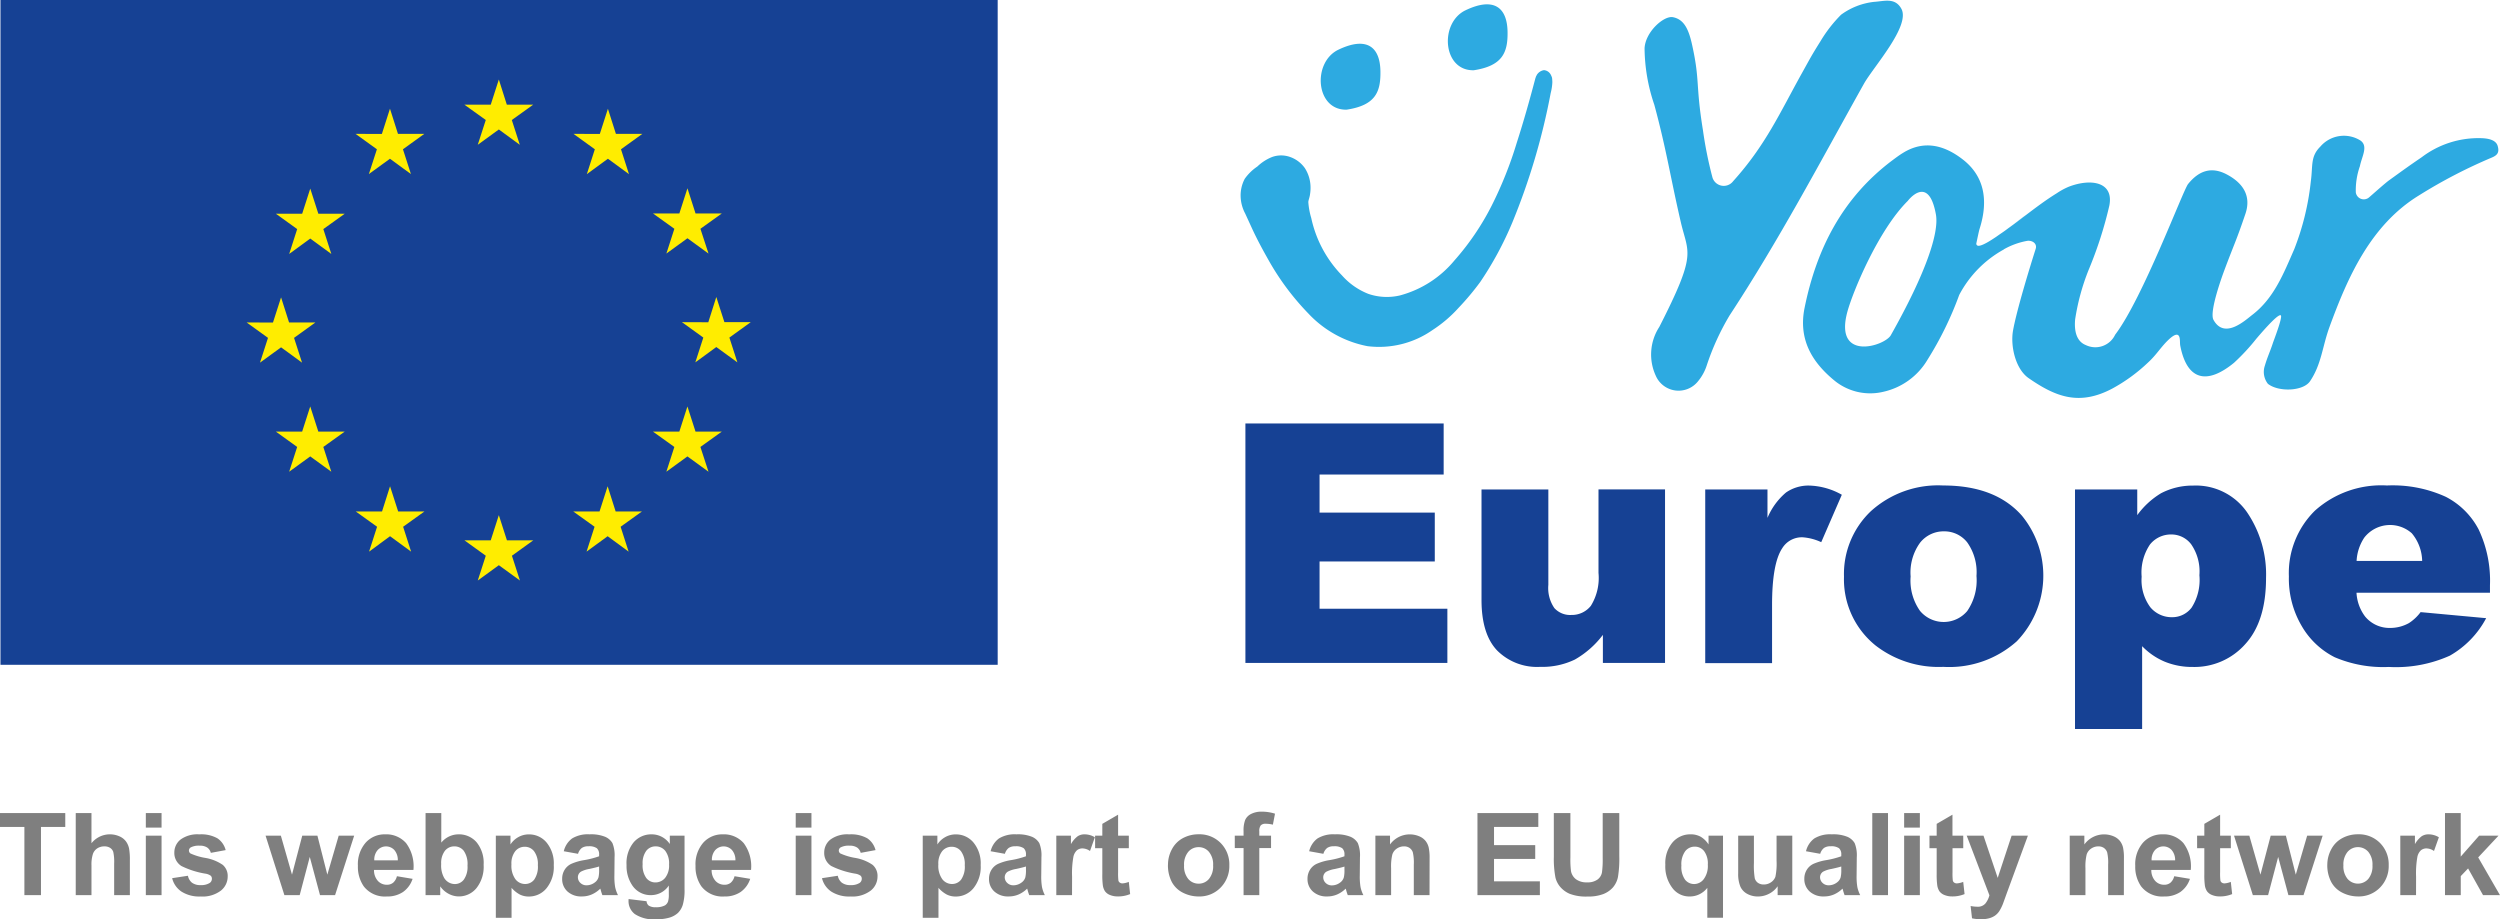
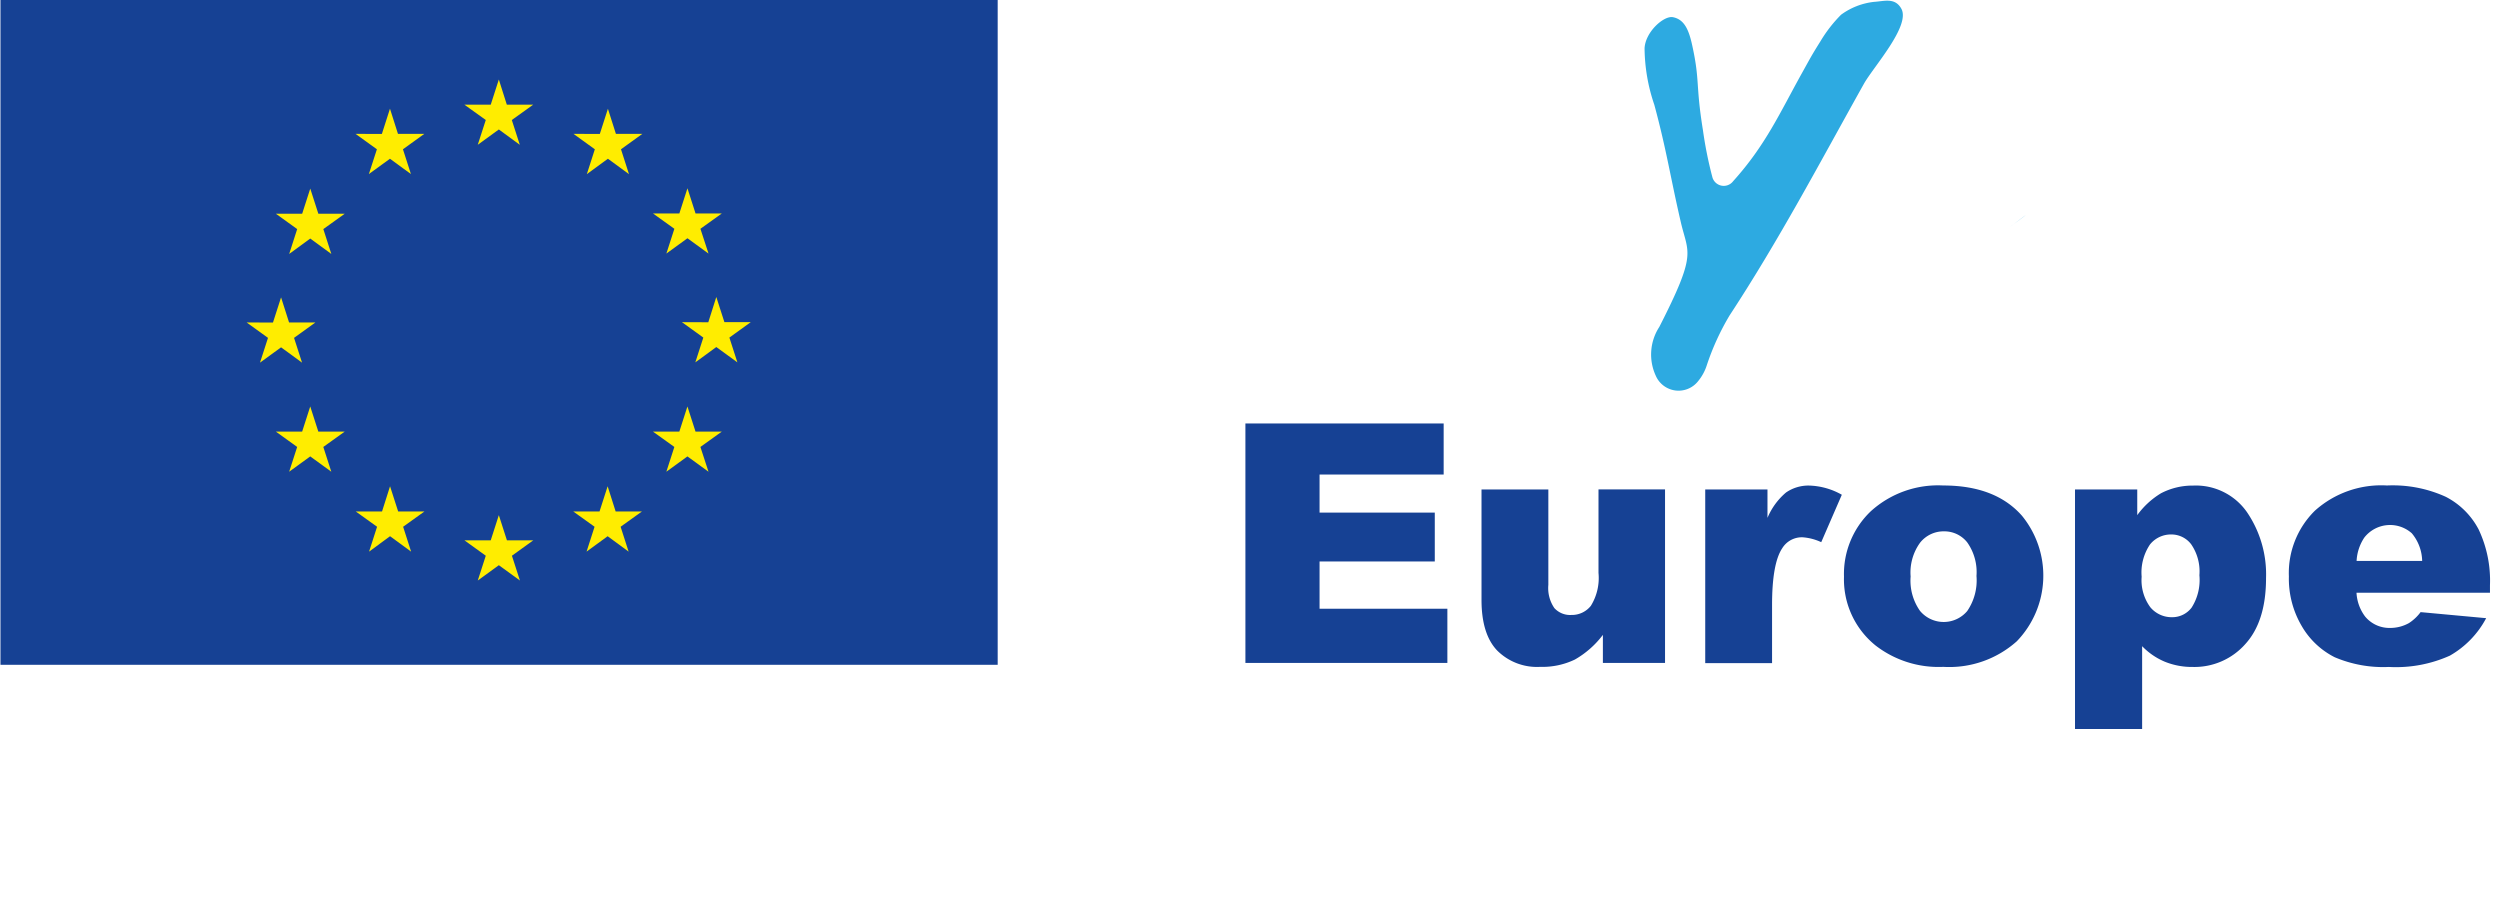
<svg xmlns="http://www.w3.org/2000/svg" width="256.238" height="94.22">
  <path d="M175.5 18.12a1.208 1.208 0 0 0 2.14.45c3.31-3.67 4.77-6.97 7.03-11.04.88-1.58.97-1.79 1.93-3.32a14.079 14.079 0 0 1 2.1-2.7 7.018 7.018 0 0 1 3.39-1.32c1.01-.06 2.13-.47 2.78.69 1 1.75-2.89 6.01-3.84 7.73-4.54 8.12-8.65 15.93-13.75 23.71a25.646 25.646 0 0 0-2.33 5.08 4.9 4.9 0 0 1-.92 1.69 2.545 2.545 0 0 1-4.33-.6 5.183 5.183 0 0 1 .37-4.98c3.89-7.63 2.97-7.46 2.21-10.72-1.08-4.66-1.47-7.43-2.72-12.05a18.374 18.374 0 0 1-1-5.79c.08-1.68 1.97-3.36 2.9-3.19 1.14.22 1.62 1.22 1.98 2.87.81 3.67.34 3.98 1.1 8.69a41.015 41.015 0 0 0 .96 4.8m30.9 4.85c.41-.3.83-.61 1.23-.92-.18.12-.65.48-1.23.92m0 0c-.19.14-.38.29-.58.43.21-.15.4-.29.58-.43" fill="#2daae1" />
-   <path d="M256 14.96c-.19-.66-1.06-.79-1.78-.8a9.609 9.609 0 0 0-6 1.95c-1.45.99-1.88 1.31-3.31 2.34-.39.27-1.65 1.4-2.09 1.78a.827.827 0 0 1-1.36-.5 7.429 7.429 0 0 1 .42-2.7c.2-1.01.88-2.05.05-2.63a3.184 3.184 0 0 0-4.11.63c-1.03 1.02-.75 1.94-.97 3.54a26.721 26.721 0 0 1-1.7 6.97c-1.1 2.51-2.08 5.03-4.3 6.73-.74.57-2.86 2.55-3.98.51-.45-.83.91-4.53 1.13-5.12 1.03-2.75 1.21-2.98 2.15-5.76.59-1.76-.17-3.11-1.95-4.04-1.47-.76-2.76-.45-3.93 1-.52.64-4.66 11.75-7.48 15.45a2.242 2.242 0 0 1-3 1.06c-1.22-.48-1.15-2.01-1.1-2.62a22.816 22.816 0 0 1 1.39-5.1 40.873 40.873 0 0 0 2.12-6.59c.46-2.4-1.85-2.8-4.14-1.93a7.1 7.1 0 0 0-1.24.67c-1.07.66-2.1 1.43-3.14 2.22-.01.01-.03.02-.04.03-.59.45-1.19.91-1.81 1.35-.26.2-.53.39-.8.57-.22.15-.43.31-.64.44-.79.53-1.48.88-1.71.76a.211.211 0 0 1-.11-.25c.08-.37.26-1.26.33-1.47.96-3.02.4-5.41-1.64-7.04-1.97-1.56-4.06-2.07-6.21-.74-.41.25-.79.54-1.18.83-5.05 3.83-7.68 9.02-8.9 15.01-.67 3.22.71 5.59 3.08 7.52a5.786 5.786 0 0 0 5.01 1.12 7.036 7.036 0 0 0 4.5-3.28 34.9 34.9 0 0 0 3.25-6.64 11.35 11.35 0 0 1 4.57-4.66l.01-.02a7.607 7.607 0 0 1 2.43-.87c.53-.04.99.31.83.82-.67 2.11-1.95 6.31-2.32 8.36-.29 1.59.24 3.96 1.6 4.9 2.8 1.94 5.21 2.86 8.6 1.05a17.254 17.254 0 0 0 3.63-2.65c.89-.81 1.32-1.61 2.16-2.39.23-.21.7-.61.94-.41.23.18.15.75.2 1.04.68 3.56 2.7 4.09 5.52 1.78a21.409 21.409 0 0 0 2.29-2.47c.16-.18 2.19-2.61 2.5-2.39.22.16-.74 2.62-.81 2.84-.28.86-.57 1.45-.82 2.31a1.978 1.978 0 0 0 .31 1.87c1.09.86 3.62.77 4.32-.27 1.18-1.75 1.26-3.57 2-5.58 1.83-4.99 4.17-10.4 9.16-13.46a52.233 52.233 0 0 1 7.42-3.86c.53-.22.87-.47.65-1.21m-62.2 19.4c-.63 1.12-5.88 2.75-4.44-2.45.56-2.03 3.15-8.31 6.18-11.32 0 0 2.12-2.82 2.88 1.38.35 1.89-1.04 6.04-4.62 12.39m-55.772-23.12c-3.2.08-3.55-4.86-.84-6.15 2.96-1.41 4.27-.23 4.3 2.24.03 2.1-.51 3.46-3.46 3.91m13.03-4.04c-3.2.08-3.55-4.86-.84-6.15 2.96-1.41 4.27-.23 4.3 2.24.03 2.09-.52 3.46-3.46 3.91m8.05 1.22a5.226 5.226 0 0 1-.17 1.12 67.827 67.827 0 0 1-3.93 13.26 34.5 34.5 0 0 1-3.29 6.1 27.293 27.293 0 0 1-2.23 2.66 13.324 13.324 0 0 1-2.65 2.26 9.557 9.557 0 0 1-6.68 1.66 11.193 11.193 0 0 1-6.06-3.35 26.491 26.491 0 0 1-4.14-5.58c-.57-1.01-1.12-2.03-1.61-3.09l-.72-1.57a3.965 3.965 0 0 1-.47-1.75 3.647 3.647 0 0 1 .42-1.81 4.955 4.955 0 0 1 1.29-1.26 4.739 4.739 0 0 1 1.52-.98 2.732 2.732 0 0 1 1.87.01 3.112 3.112 0 0 1 1.49 1.14 3.7 3.7 0 0 1 .57 1.77 4.118 4.118 0 0 1-.05.93c-.04.31-.18.62-.17.8a7.437 7.437 0 0 0 .3 1.61 12.055 12.055 0 0 0 3.15 5.88 7.056 7.056 0 0 0 2.7 1.89 5.849 5.849 0 0 0 3.24.16 10.9 10.9 0 0 0 5.58-3.58 26.626 26.626 0 0 0 3.84-5.66 39.888 39.888 0 0 0 2.55-6.4c.71-2.2 1.33-4.41 1.92-6.65.02-.04.02-.05.03-.07l.02-.07a.523.523 0 0 1 .07-.12s-.01 0 0-.01l.01-.02v-.01a1.058 1.058 0 0 1 .74-.5.866.866 0 0 1 .72.51 1.624 1.624 0 0 1 .11.28 3.889 3.889 0 0 1 .03.44" fill="#2daae1" />
  <path d="M127.638 43.4h20.33v5.24h-12.72v3.9h11.81v5.01h-11.81v4.84h13.1v5.56h-20.7V43.4Zm43.01 24.55h-6.36v-2.88a9.47 9.47 0 0 1-2.87 2.53 7.682 7.682 0 0 1-3.56.75 5.78 5.78 0 0 1-4.41-1.68q-1.6-1.68-1.6-5.18V50.17h6.85v9.78a3.615 3.615 0 0 0 .62 2.38 2.183 2.183 0 0 0 1.74.7 2.477 2.477 0 0 0 2-.94 5.426 5.426 0 0 0 .78-3.37v-8.56h6.82v17.79Zm4.13-17.78h6.38v2.91a6.891 6.891 0 0 1 1.9-2.6 4.031 4.031 0 0 1 2.42-.71 7.181 7.181 0 0 1 3.3.94l-2.11 4.86a5.431 5.431 0 0 0-1.91-.5 2.36 2.36 0 0 0-2.08 1.11q-1.05 1.56-1.05 5.83v5.96h-6.85ZM189 59.11a8.882 8.882 0 0 1 2.75-6.71 10.249 10.249 0 0 1 7.42-2.64q5.34 0 8.07 3.1a9.694 9.694 0 0 1-.53 12.87 10.379 10.379 0 0 1-7.53 2.62 10.551 10.551 0 0 1-6.93-2.18 8.7 8.7 0 0 1-3.25-7.06m6.83-.02a5.381 5.381 0 0 0 .96 3.52 3.156 3.156 0 0 0 4.84.02 5.56 5.56 0 0 0 .95-3.6 5.27 5.27 0 0 0-.95-3.44 2.982 2.982 0 0 0-2.36-1.13 3.079 3.079 0 0 0-2.46 1.15 5.2 5.2 0 0 0-.98 3.48m16.848 15.63V50.17h6.38v2.63a8.313 8.313 0 0 1 2.43-2.24 6.993 6.993 0 0 1 3.3-.79 6.384 6.384 0 0 1 5.52 2.73 11.314 11.314 0 0 1 1.95 6.75q0 4.44-2.13 6.77a6.957 6.957 0 0 1-5.38 2.34 7.376 7.376 0 0 1-2.87-.54 6.97 6.97 0 0 1-2.32-1.59v8.49Zm6.83-15.61a4.678 4.678 0 0 0 .89 3.13 2.842 2.842 0 0 0 2.24 1.02 2.48 2.48 0 0 0 1.99-.98 5.267 5.267 0 0 0 .8-3.32 4.906 4.906 0 0 0-.84-3.17 2.545 2.545 0 0 0-2.04-1.01 2.752 2.752 0 0 0-2.18 1.02 5.13 5.13 0 0 0-.86 3.31m35.692 1.64h-13.67a4.425 4.425 0 0 0 .89 2.45 3.241 3.241 0 0 0 2.58 1.16 3.919 3.919 0 0 0 1.91-.5 4.608 4.608 0 0 0 1.19-1.12l6.72.62a9.576 9.576 0 0 1-3.72 3.84 13.451 13.451 0 0 1-6.25 1.16 12.681 12.681 0 0 1-5.56-1 8.148 8.148 0 0 1-3.36-3.17 9.551 9.551 0 0 1-1.33-5.1 8.962 8.962 0 0 1 2.67-6.75 10.176 10.176 0 0 1 7.38-2.58 13.111 13.111 0 0 1 6.03 1.16 7.842 7.842 0 0 1 3.37 3.35 12.247 12.247 0 0 1 1.16 5.71v.77Zm-6.94-3.26a4.557 4.557 0 0 0-1.06-2.83 3.348 3.348 0 0 0-4.87.44 4.734 4.734 0 0 0-.79 2.39ZM.048 0h102.21v68.14H.048z" fill="#164194" />
  <path d="m48.968 14.84 2.16-1.57 2.15 1.57-.82-2.54 2.19-1.57h-2.7l-.82-2.58-.83 2.58H47.6l2.19 1.57Zm-11.16 3 2.16-1.57 2.15 1.57-.818-2.54 2.19-1.58h-2.7l-.82-2.58-.83 2.59-2.7-.01 2.19 1.58ZM31.8 19.33l-.83 2.58h-2.69l2.18 1.57-.82 2.55 2.16-1.58 2.16 1.58-.82-2.55 2.19-1.57h-2.7ZM28.808 35.6l2.15 1.57-.82-2.54 2.19-1.58h-2.7l-.82-2.57-.83 2.58-2.7-.01 2.19 1.58-.82 2.54Zm3.82 8.64-.83-2.58-.83 2.58h-2.69l2.18 1.57-.82 2.54 2.16-1.57 2.16 1.57-.82-2.54 2.19-1.57Zm8.18 8.18-.83-2.58-.82 2.58h-2.7l2.19 1.57-.82 2.55 2.15-1.58 2.16 1.58-.82-2.55 2.19-1.57Zm11.15 2.96-.83-2.58-.83 2.58H47.6l2.19 1.58-.82 2.54 2.16-1.57 2.16 1.57-.82-2.54 2.19-1.58ZM63.1 52.42l-.82-2.58-.83 2.58h-2.7l2.19 1.57-.82 2.55 2.16-1.58 2.15 1.58-.82-2.55 2.19-1.57Zm8.188-8.18-.83-2.58-.83 2.58h-2.7l2.19 1.57-.82 2.54 2.16-1.57 2.16 1.57-.83-2.54 2.19-1.57Zm5.66-11.22h-2.7l-.83-2.58-.82 2.59-2.7-.01 2.19 1.58-.82 2.54 2.15-1.57 2.16 1.57-.82-2.54ZM68.3 25.99l2.16-1.57 2.16 1.57-.83-2.54 2.19-1.57h-2.69l-.83-2.58-.83 2.58h-2.7l2.19 1.57Zm-5.992-14.84-.83 2.58-2.7-.01 2.19 1.58-.82 2.55 2.16-1.58 2.16 1.58-.82-2.55 2.19-1.58h-2.71Z" fill="#ffed00" />
-   <path d="M0 83.335v1.423h2.5v6.988h1.7v-6.988h2.49v-1.423Z" fill="#7f7f7f" />
  <g clip-path="url(#clip-path)" fill="#7f7f7f">
-     <path d="M9.375 83.335v3.093a2.414 2.414 0 0 1 2.869-.706 1.646 1.646 0 0 1 .674.528 1.921 1.921 0 0 1 .31.711 6.407 6.407 0 0 1 .083 1.211v3.575H11.7v-3.219a4.777 4.777 0 0 0-.092-1.217.8.8 0 0 0-.324-.41 1.046 1.046 0 0 0-.583-.152 1.339 1.339 0 0 0-.717.195 1.129 1.129 0 0 0-.462.588 3.531 3.531 0 0 0-.146 1.162v3.053H7.763v-8.412Zm5.572 0h1.612v1.492h-1.612Zm0 2.319h1.612v6.094h-1.612Zm2.697 4.354 1.618-.247a1.19 1.19 0 0 0 .419.715 1.419 1.419 0 0 0 .884.243 1.6 1.6 0 0 0 .941-.229.514.514 0 0 0 .212-.43.42.42 0 0 0-.115-.3 1.273 1.273 0 0 0-.539-.213 8.7 8.7 0 0 1-2.473-.786 1.57 1.57 0 0 1-.723-1.371 1.688 1.688 0 0 1 .625-1.331 2.92 2.92 0 0 1 1.94-.54 3.382 3.382 0 0 1 1.859.408 2.081 2.081 0 0 1 .837 1.205l-1.52.281a.942.942 0 0 0-.37-.545 1.349 1.349 0 0 0-.778-.19 1.759 1.759 0 0 0-.912.178.383.383 0 0 0-.184.327.357.357 0 0 0 .161.293 6.043 6.043 0 0 0 1.506.453 4.481 4.481 0 0 1 1.8.717 1.491 1.491 0 0 1 .505 1.2 1.84 1.84 0 0 1-.7 1.44 3.1 3.1 0 0 1-2.071.6 3.392 3.392 0 0 1-1.971-.505 2.322 2.322 0 0 1-.95-1.371m11.503 1.737-1.928-6.094h1.567l1.141 3.994 1.05-3.994h1.555l1.016 3.994 1.165-3.994H36.3l-1.957 6.094H32.8l-1.05-3.919-1.033 3.919Zm11.533-1.939 1.607.269a2.639 2.639 0 0 1-.979 1.346 2.871 2.871 0 0 1-1.672.462 2.728 2.728 0 0 1-2.353-1.039 3.5 3.5 0 0 1-.6-2.1 3.365 3.365 0 0 1 .792-2.373 2.609 2.609 0 0 1 2-.857 2.7 2.7 0 0 1 2.146.9 3.971 3.971 0 0 1 .752 2.751h-4.04a1.633 1.633 0 0 0 .391 1.116 1.218 1.218 0 0 0 .929.4.985.985 0 0 0 .637-.207 1.276 1.276 0 0 0 .39-.665m.092-1.63a1.551 1.551 0 0 0-.361-1.064 1.162 1.162 0 0 0-1.71.02 1.483 1.483 0 0 0-.339 1.044Zm2.845 3.566v-8.412h1.612v3.03a2.284 2.284 0 0 1 1.77-.849 2.374 2.374 0 0 1 1.842.806 3.34 3.34 0 0 1 .728 2.315 3.519 3.519 0 0 1-.743 2.4 2.319 2.319 0 0 1-1.8.843 2.23 2.23 0 0 1-1.03-.261 2.462 2.462 0 0 1-.875-.771v.9Zm1.6-3.179a2.591 2.591 0 0 0 .3 1.4 1.278 1.278 0 0 0 1.113.643 1.142 1.142 0 0 0 .91-.456 2.252 2.252 0 0 0 .376-1.438 2.376 2.376 0 0 0-.379-1.506 1.2 1.2 0 0 0-.97-.462 1.215 1.215 0 0 0-.964.451 2.068 2.068 0 0 0-.384 1.368m5.6-2.914h1.5v.9a2.246 2.246 0 0 1 .792-.746 2.176 2.176 0 0 1 1.107-.287 2.322 2.322 0 0 1 1.8.832 3.363 3.363 0 0 1 .74 2.318 3.465 3.465 0 0 1-.746 2.372 2.32 2.32 0 0 1-1.807.847 2.049 2.049 0 0 1-.915-.2 3.066 3.066 0 0 1-.859-.69v3.07H50.82Zm1.6 2.943a2.351 2.351 0 0 0 .407 1.518 1.247 1.247 0 0 0 .993.49 1.164 1.164 0 0 0 .935-.45 2.319 2.319 0 0 0 .373-1.478 2.206 2.206 0 0 0-.384-1.423 1.191 1.191 0 0 0-.953-.464 1.237 1.237 0 0 0-.981.456 2.03 2.03 0 0 0-.39 1.351m6.829-1.085-1.464-.264a2.28 2.28 0 0 1 .85-1.308 3.105 3.105 0 0 1 1.79-.425 3.86 3.86 0 0 1 1.606.255 1.605 1.605 0 0 1 .743.649 3.313 3.313 0 0 1 .216 1.443l-.018 1.882a6.5 6.5 0 0 0 .078 1.185 3.446 3.446 0 0 0 .29.817h-1.6a5.52 5.52 0 0 1-.155-.476 1.95 1.95 0 0 0-.058-.189 2.921 2.921 0 0 1-.883.6 2.533 2.533 0 0 1-1 .2 2.075 2.075 0 0 1-1.483-.511 1.7 1.7 0 0 1-.542-1.291 1.73 1.73 0 0 1 .247-.921 1.611 1.611 0 0 1 .691-.619 5.378 5.378 0 0 1 1.283-.376 8.874 8.874 0 0 0 1.566-.4v-.161a.833.833 0 0 0-.23-.662 1.373 1.373 0 0 0-.866-.2 1.15 1.15 0 0 0-.671.169 1.173 1.173 0 0 0-.39.594m2.157 1.308q-.31.1-.981.247a2.931 2.931 0 0 0-.878.281.673.673 0 0 0-.316.568.791.791 0 0 0 .253.585.878.878 0 0 0 .642.247 1.4 1.4 0 0 0 .832-.287 1 1 0 0 0 .385-.534 3.181 3.181 0 0 0 .063-.786Zm3.024 3.338 1.842.223a.624.624 0 0 0 .212.442 1.211 1.211 0 0 0 .723.172 1.882 1.882 0 0 0 .947-.189.784.784 0 0 0 .321-.407 2.44 2.44 0 0 0 .075-.741v-.889a2.183 2.183 0 0 1-1.825.987 2.244 2.244 0 0 1-1.945-1.039 3.526 3.526 0 0 1-.562-2.042 3.356 3.356 0 0 1 .737-2.341 2.375 2.375 0 0 1 1.833-.809 2.233 2.233 0 0 1 1.865.992v-.855h1.509v5.469a5.433 5.433 0 0 1-.178 1.612 2.005 2.005 0 0 1-.5.838 2.218 2.218 0 0 1-.858.476 4.51 4.51 0 0 1-1.357.172 3.514 3.514 0 0 1-2.2-.531 1.665 1.665 0 0 1-.648-1.345q0-.081.006-.195m1.44-3.575a2.195 2.195 0 0 0 .376 1.42 1.162 1.162 0 0 0 .926.451 1.283 1.283 0 0 0 1-.462 2.017 2.017 0 0 0 .407-1.369 2.135 2.135 0 0 0-.39-1.406 1.24 1.24 0 0 0-.987-.459 1.191 1.191 0 0 0-.955.451 2.108 2.108 0 0 0-.376 1.374m9.417 1.234 1.607.269a2.639 2.639 0 0 1-.979 1.346 2.871 2.871 0 0 1-1.672.462 2.728 2.728 0 0 1-2.353-1.039 3.5 3.5 0 0 1-.6-2.1 3.365 3.365 0 0 1 .792-2.373 2.609 2.609 0 0 1 2-.857 2.7 2.7 0 0 1 2.146.9 3.971 3.971 0 0 1 .752 2.751h-4.04a1.633 1.633 0 0 0 .391 1.116 1.218 1.218 0 0 0 .929.4.985.985 0 0 0 .637-.207 1.276 1.276 0 0 0 .39-.665m.092-1.63a1.551 1.551 0 0 0-.361-1.064 1.162 1.162 0 0 0-1.71.02 1.483 1.483 0 0 0-.339 1.044Zm6.18-4.846h1.612v1.492h-1.612Zm0 2.319h1.612v6.094h-1.612Zm2.697 4.354 1.617-.247a1.19 1.19 0 0 0 .419.715 1.421 1.421 0 0 0 .884.243 1.6 1.6 0 0 0 .942-.229.513.513 0 0 0 .211-.43.423.423 0 0 0-.114-.3 1.286 1.286 0 0 0-.539-.213 8.69 8.69 0 0 1-2.473-.786 1.567 1.567 0 0 1-.723-1.371 1.688 1.688 0 0 1 .625-1.331 2.917 2.917 0 0 1 1.939-.54 3.382 3.382 0 0 1 1.859.408 2.081 2.081 0 0 1 .837 1.205l-1.52.281a.943.943 0 0 0-.37-.545 1.347 1.347 0 0 0-.778-.19 1.752 1.752 0 0 0-.911.178.382.382 0 0 0-.185.327.357.357 0 0 0 .161.293 6.059 6.059 0 0 0 1.506.453 4.474 4.474 0 0 1 1.8.717 1.491 1.491 0 0 1 .5 1.2 1.837 1.837 0 0 1-.7 1.44 3.1 3.1 0 0 1-2.071.6 3.4 3.4 0 0 1-1.971-.505 2.316 2.316 0 0 1-.949-1.371m10.326-4.356h1.5v.9a2.246 2.246 0 0 1 .792-.746 2.176 2.176 0 0 1 1.107-.287 2.322 2.322 0 0 1 1.8.832 3.363 3.363 0 0 1 .74 2.318 3.465 3.465 0 0 1-.746 2.372 2.32 2.32 0 0 1-1.807.847 2.049 2.049 0 0 1-.915-.2 3.065 3.065 0 0 1-.859-.69v3.07h-1.612Zm1.6 2.943a2.351 2.351 0 0 0 .407 1.518 1.247 1.247 0 0 0 .993.49 1.164 1.164 0 0 0 .935-.45 2.319 2.319 0 0 0 .373-1.478 2.206 2.206 0 0 0-.384-1.423 1.191 1.191 0 0 0-.953-.464 1.237 1.237 0 0 0-.981.456 2.03 2.03 0 0 0-.39 1.351M103 87.512l-1.464-.264a2.28 2.28 0 0 1 .85-1.308 3.105 3.105 0 0 1 1.79-.425 3.857 3.857 0 0 1 1.606.255 1.605 1.605 0 0 1 .743.649 3.313 3.313 0 0 1 .216 1.443l-.018 1.882a6.5 6.5 0 0 0 .078 1.185 3.446 3.446 0 0 0 .29.817h-1.6a5.52 5.52 0 0 1-.155-.476 1.95 1.95 0 0 0-.058-.189 2.921 2.921 0 0 1-.883.6 2.532 2.532 0 0 1-1 .2 2.076 2.076 0 0 1-1.484-.511 1.7 1.7 0 0 1-.542-1.291 1.73 1.73 0 0 1 .247-.921 1.611 1.611 0 0 1 .691-.619 5.378 5.378 0 0 1 1.283-.376 8.874 8.874 0 0 0 1.566-.4v-.161a.83.83 0 0 0-.23-.662 1.373 1.373 0 0 0-.866-.2 1.15 1.15 0 0 0-.671.169 1.173 1.173 0 0 0-.39.594m2.157 1.308q-.311.1-.981.247a2.931 2.931 0 0 0-.878.281.673.673 0 0 0-.316.568.791.791 0 0 0 .253.585.878.878 0 0 0 .642.247 1.4 1.4 0 0 0 .832-.287 1 1 0 0 0 .385-.534 3.181 3.181 0 0 0 .063-.786Zm4.722 2.936h-1.612v-6.094h1.5v.867a2.612 2.612 0 0 1 .692-.809 1.271 1.271 0 0 1 .7-.195 2.041 2.041 0 0 1 1.061.3l-.5 1.406a1.415 1.415 0 0 0-.757-.264.9.9 0 0 0-.574.186 1.273 1.273 0 0 0-.37.674 9.567 9.567 0 0 0-.135 2.043Zm5.822-6.094v1.285h-1.1v2.456a6.074 6.074 0 0 0 .032.869.356.356 0 0 0 .143.2.454.454 0 0 0 .273.08 2.065 2.065 0 0 0 .648-.155l.138 1.251a3.2 3.2 0 0 1-1.274.241 2.028 2.028 0 0 1-.786-.146 1.15 1.15 0 0 1-.513-.379 1.493 1.493 0 0 1-.227-.628 7.867 7.867 0 0 1-.052-1.136v-2.653h-.74v-1.285h.74v-1.211l1.618-.942v2.152Zm4.014 2.961a3.292 3.292 0 0 1 .394-1.555 2.72 2.72 0 0 1 1.122-1.148 3.349 3.349 0 0 1 1.623-.4 3.041 3.041 0 0 1 2.265.9 3.1 3.1 0 0 1 .882 2.272 3.139 3.139 0 0 1-.894 2.292 3.012 3.012 0 0 1-2.245.909 3.543 3.543 0 0 1-1.6-.378 2.605 2.605 0 0 1-1.157-1.11 3.7 3.7 0 0 1-.394-1.782m1.652.086a2.021 2.021 0 0 0 .429 1.389 1.374 1.374 0 0 0 1.062.482 1.357 1.357 0 0 0 1.058-.482 2.043 2.043 0 0 0 .428-1.4 2.008 2.008 0 0 0-.428-1.378 1.357 1.357 0 0 0-1.058-.482 1.374 1.374 0 0 0-1.062.482 2.021 2.021 0 0 0-.429 1.389m5.197-3.047h.9v-.459a3.051 3.051 0 0 1 .164-1.148 1.287 1.287 0 0 1 .6-.616 2.31 2.31 0 0 1 1.11-.239 4.484 4.484 0 0 1 1.349.207l-.218 1.125a3.147 3.147 0 0 0-.74-.092.662.662 0 0 0-.5.163.952.952 0 0 0-.152.629v.43h1.205v1.268h-1.205v4.826h-1.612v-4.826h-.9Zm9.089 1.859-1.464-.264a2.28 2.28 0 0 1 .85-1.308 3.105 3.105 0 0 1 1.79-.425 3.86 3.86 0 0 1 1.606.255 1.605 1.605 0 0 1 .743.649 3.313 3.313 0 0 1 .216 1.443l-.018 1.882a6.5 6.5 0 0 0 .078 1.185 3.446 3.446 0 0 0 .29.817h-1.6a5.52 5.52 0 0 1-.155-.476 1.95 1.95 0 0 0-.058-.189 2.921 2.921 0 0 1-.883.6 2.533 2.533 0 0 1-1.005.2 2.075 2.075 0 0 1-1.483-.511 1.7 1.7 0 0 1-.542-1.291 1.73 1.73 0 0 1 .247-.921 1.611 1.611 0 0 1 .691-.619 5.379 5.379 0 0 1 1.283-.376 8.874 8.874 0 0 0 1.566-.4v-.161a.833.833 0 0 0-.23-.662 1.373 1.373 0 0 0-.866-.2 1.15 1.15 0 0 0-.671.169 1.173 1.173 0 0 0-.39.594m2.157 1.317q-.31.1-.981.247a2.931 2.931 0 0 0-.878.281.673.673 0 0 0-.316.568.791.791 0 0 0 .253.585.878.878 0 0 0 .642.247 1.4 1.4 0 0 0 .832-.287 1 1 0 0 0 .385-.534 3.182 3.182 0 0 0 .063-.786Zm8.72 2.927h-1.612v-3.11a4.8 4.8 0 0 0-.1-1.277.888.888 0 0 0-.335-.45.962.962 0 0 0-.56-.161 1.292 1.292 0 0 0-.751.23 1.155 1.155 0 0 0-.456.608 5.219 5.219 0 0 0-.124 1.4v2.76h-1.612v-6.094h1.5v.9a2.5 2.5 0 0 1 2.984-.841 1.628 1.628 0 0 1 .668.491 1.75 1.75 0 0 1 .316.677 5.049 5.049 0 0 1 .089 1.084Zm4.912 0v-8.412h6.237v1.423h-4.539v1.865h4.223v1.417h-4.223v2.29h4.7v1.417Zm7.826-8.412h1.7v4.556a9.48 9.48 0 0 0 .063 1.406 1.364 1.364 0 0 0 .52.829 1.809 1.809 0 0 0 1.121.312 1.715 1.715 0 0 0 1.091-.3 1.167 1.167 0 0 0 .441-.726 9.414 9.414 0 0 0 .075-1.429v-4.648h1.7v4.418a11.349 11.349 0 0 1-.137 2.14 2.37 2.37 0 0 1-.508 1.056 2.578 2.578 0 0 1-.99.686 4.308 4.308 0 0 1-1.618.255 4.667 4.667 0 0 1-1.827-.278 2.624 2.624 0 0 1-.984-.723 2.326 2.326 0 0 1-.477-.933 10.212 10.212 0 0 1-.166-2.134Zm15.733 10.729V91a2.279 2.279 0 0 1-.786.646 2.211 2.211 0 0 1-1.015.238 2.155 2.155 0 0 1-1.71-.78 3.644 3.644 0 0 1-.792-2.473 3.3 3.3 0 0 1 .743-2.293 2.386 2.386 0 0 1 1.845-.823 2.065 2.065 0 0 1 1.053.258 2.421 2.421 0 0 1 .789.781v-.9h1.482v8.411Zm.052-5.439a2.129 2.129 0 0 0-.382-1.391 1.191 1.191 0 0 0-.955-.457 1.23 1.23 0 0 0-.978.465 2.265 2.265 0 0 0-.393 1.475 2.231 2.231 0 0 0 .378 1.449 1.184 1.184 0 0 0 .936.444 1.243 1.243 0 0 0 .975-.5 2.266 2.266 0 0 0 .419-1.486m7.157 3.123v-.912a2.36 2.36 0 0 1-.875.769 2.457 2.457 0 0 1-1.145.281 2.234 2.234 0 0 1-1.1-.27 1.588 1.588 0 0 1-.706-.757 3.392 3.392 0 0 1-.218-1.349v-3.856h1.612v2.8a7.8 7.8 0 0 0 .089 1.575.857.857 0 0 0 .324.459 1 1 0 0 0 .6.169 1.27 1.27 0 0 0 .74-.227 1.156 1.156 0 0 0 .448-.562 6.556 6.556 0 0 0 .12-1.644v-2.57h1.611v6.094Zm4.37-4.235-1.464-.264a2.28 2.28 0 0 1 .85-1.308 3.105 3.105 0 0 1 1.79-.425 3.86 3.86 0 0 1 1.606.255 1.605 1.605 0 0 1 .743.649 3.313 3.313 0 0 1 .216 1.443l-.018 1.882a6.5 6.5 0 0 0 .078 1.185 3.446 3.446 0 0 0 .29.817h-1.6a5.52 5.52 0 0 1-.155-.476 1.95 1.95 0 0 0-.058-.189 2.921 2.921 0 0 1-.883.6 2.533 2.533 0 0 1-1.005.2 2.075 2.075 0 0 1-1.483-.511 1.7 1.7 0 0 1-.542-1.291 1.73 1.73 0 0 1 .247-.921 1.611 1.611 0 0 1 .691-.619 5.378 5.378 0 0 1 1.283-.376 8.874 8.874 0 0 0 1.566-.4v-.161a.833.833 0 0 0-.23-.662 1.373 1.373 0 0 0-.866-.2 1.15 1.15 0 0 0-.671.169 1.172 1.172 0 0 0-.39.594m2.157 1.308q-.311.1-.981.247a2.931 2.931 0 0 0-.878.281.673.673 0 0 0-.316.568.791.791 0 0 0 .253.585.878.878 0 0 0 .642.247 1.4 1.4 0 0 0 .832-.287 1 1 0 0 0 .385-.534 3.182 3.182 0 0 0 .063-.786Zm3.178-5.476h1.612v8.412H191.9zm3.265 0h1.612v1.492h-1.612Zm0 2.319h1.612v6.094h-1.612Zm6.059-.001v1.285h-1.1v2.456a6.072 6.072 0 0 0 .032.869.356.356 0 0 0 .143.2.454.454 0 0 0 .273.08 2.065 2.065 0 0 0 .648-.155l.138 1.251a3.2 3.2 0 0 1-1.274.241 2.028 2.028 0 0 1-.786-.146 1.15 1.15 0 0 1-.513-.379 1.493 1.493 0 0 1-.227-.628 7.866 7.866 0 0 1-.058-1.127v-2.662h-.74v-1.285h.74v-1.211l1.618-.941v2.152Zm.356 0h1.72l1.457 4.326 1.423-4.326h1.67l-2.152 5.864-.384 1.061a4.343 4.343 0 0 1-.4.815 1.734 1.734 0 0 1-.442.456 1.919 1.919 0 0 1-.614.273 3.188 3.188 0 0 1-.823.1 4.267 4.267 0 0 1-.912-.1l-.144-1.262a3.626 3.626 0 0 0 .683.074 1.012 1.012 0 0 0 .832-.33 2.293 2.293 0 0 0 .413-.84Zm16.106 6.094h-1.612v-3.11a4.8 4.8 0 0 0-.1-1.277.888.888 0 0 0-.335-.45.962.962 0 0 0-.56-.161 1.292 1.292 0 0 0-.751.23 1.155 1.155 0 0 0-.456.608 5.219 5.219 0 0 0-.124 1.4v2.76h-1.612v-6.094h1.5v.9a2.5 2.5 0 0 1 2.984-.841 1.628 1.628 0 0 1 .668.491 1.75 1.75 0 0 1 .316.677 5.049 5.049 0 0 1 .089 1.084Zm5.164-1.939 1.607.269a2.639 2.639 0 0 1-.979 1.346 2.871 2.871 0 0 1-1.672.462 2.728 2.728 0 0 1-2.353-1.039 3.5 3.5 0 0 1-.6-2.1 3.365 3.365 0 0 1 .792-2.373 2.609 2.609 0 0 1 2-.857 2.7 2.7 0 0 1 2.146.9 3.971 3.971 0 0 1 .752 2.751H220.5a1.633 1.633 0 0 0 .391 1.116 1.218 1.218 0 0 0 .929.4.985.985 0 0 0 .637-.207 1.276 1.276 0 0 0 .39-.665m.092-1.63a1.551 1.551 0 0 0-.361-1.064 1.162 1.162 0 0 0-1.71.02 1.483 1.483 0 0 0-.339 1.044Zm5.712-2.528v1.285h-1.1v2.456a6.076 6.076 0 0 0 .032.869.356.356 0 0 0 .143.2.454.454 0 0 0 .273.08 2.065 2.065 0 0 0 .648-.155l.138 1.251a3.2 3.2 0 0 1-1.274.241 2.028 2.028 0 0 1-.786-.146 1.15 1.15 0 0 1-.513-.379 1.492 1.492 0 0 1-.227-.628 7.866 7.866 0 0 1-.052-1.136v-2.653h-.74v-1.285h.74v-1.211l1.618-.941v2.152Zm2.255 6.094-1.928-6.094h1.567l1.141 3.994 1.05-3.994h1.555l1.016 3.994 1.165-3.994h1.589l-1.961 6.094h-1.549l-1.05-3.919-1.033 3.919Zm7.632-3.133a3.293 3.293 0 0 1 .4-1.555 2.72 2.72 0 0 1 1.122-1.148 3.339 3.339 0 0 1 1.621-.4 3.043 3.043 0 0 1 2.267.9 3.1 3.1 0 0 1 .883 2.269 3.137 3.137 0 0 1-.892 2.292 3.017 3.017 0 0 1-2.246.909 3.54 3.54 0 0 1-1.6-.378 2.605 2.605 0 0 1-1.157-1.11 3.7 3.7 0 0 1-.4-1.782m1.652.086a2.021 2.021 0 0 0 .43 1.389 1.407 1.407 0 0 0 2.12 0 2.048 2.048 0 0 0 .428-1.4 2.013 2.013 0 0 0-.428-1.378 1.407 1.407 0 0 0-2.12 0 2.021 2.021 0 0 0-.43 1.389m7.444 3.05h-1.613v-6.094h1.5v.867a2.612 2.612 0 0 1 .692-.809 1.271 1.271 0 0 1 .7-.195 2.041 2.041 0 0 1 1.061.3l-.5 1.406a1.415 1.415 0 0 0-.757-.264.9.9 0 0 0-.574.186 1.273 1.273 0 0 0-.37.674 9.589 9.589 0 0 0-.134 2.043Zm2.968 0v-8.412h1.612V87.8l1.888-2.146h1.985l-2.082 2.227 2.232 3.867H254.5l-1.532-2.737-.752.786v1.951Z" />
-   </g>
+     </g>
</svg>